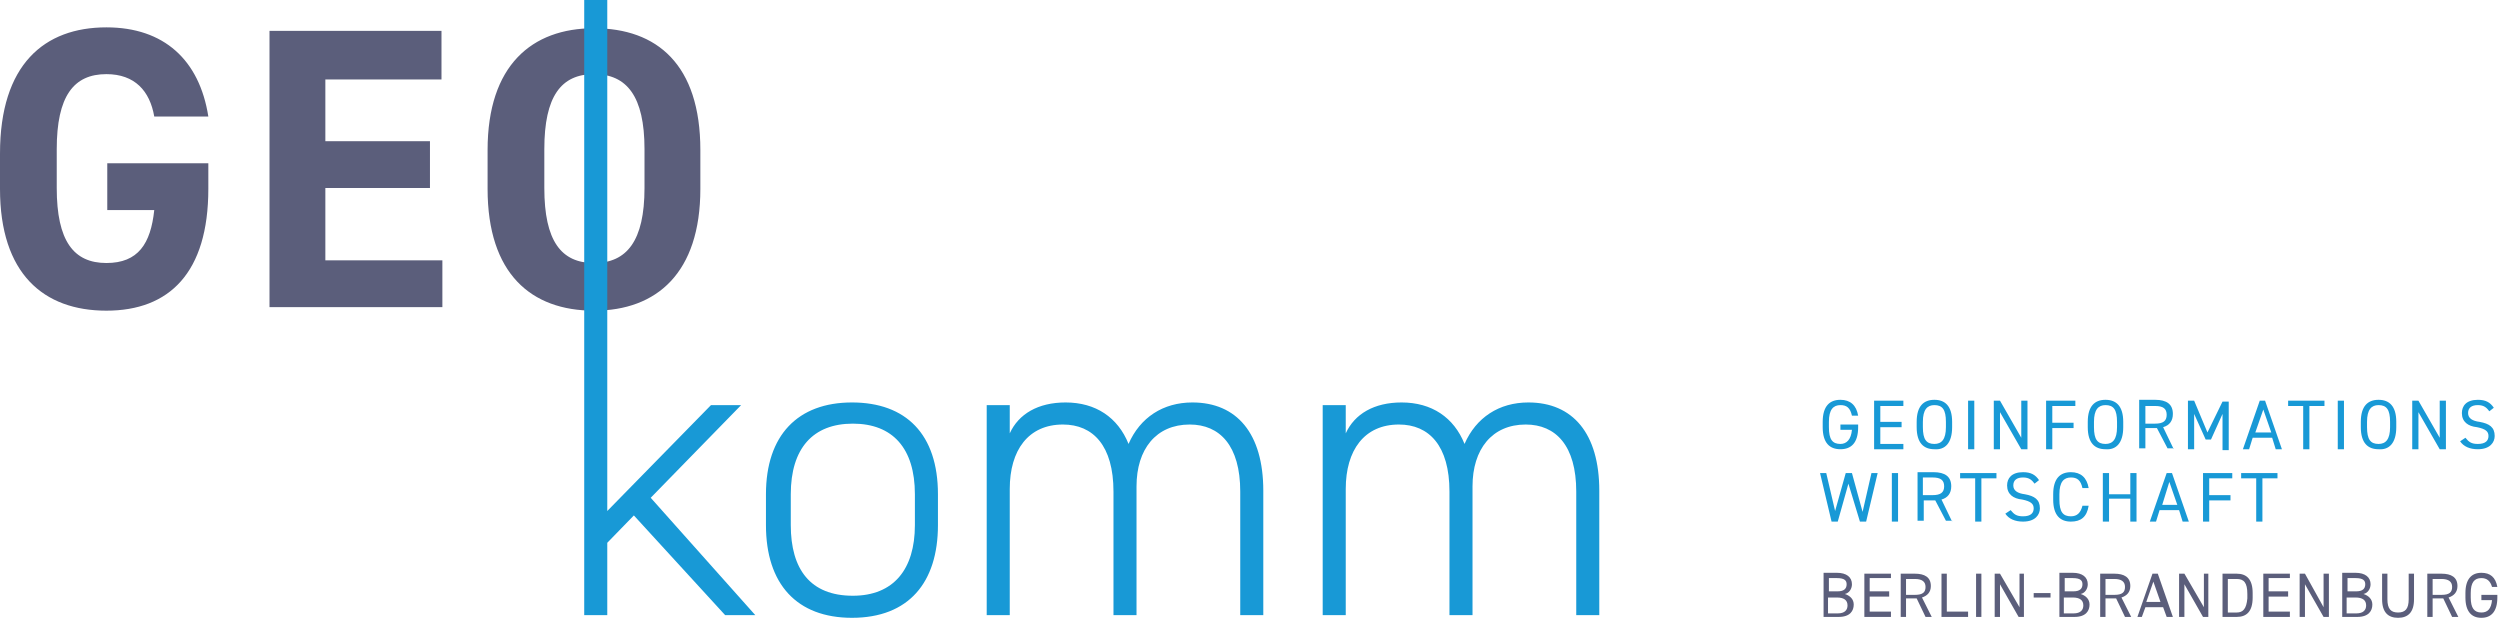
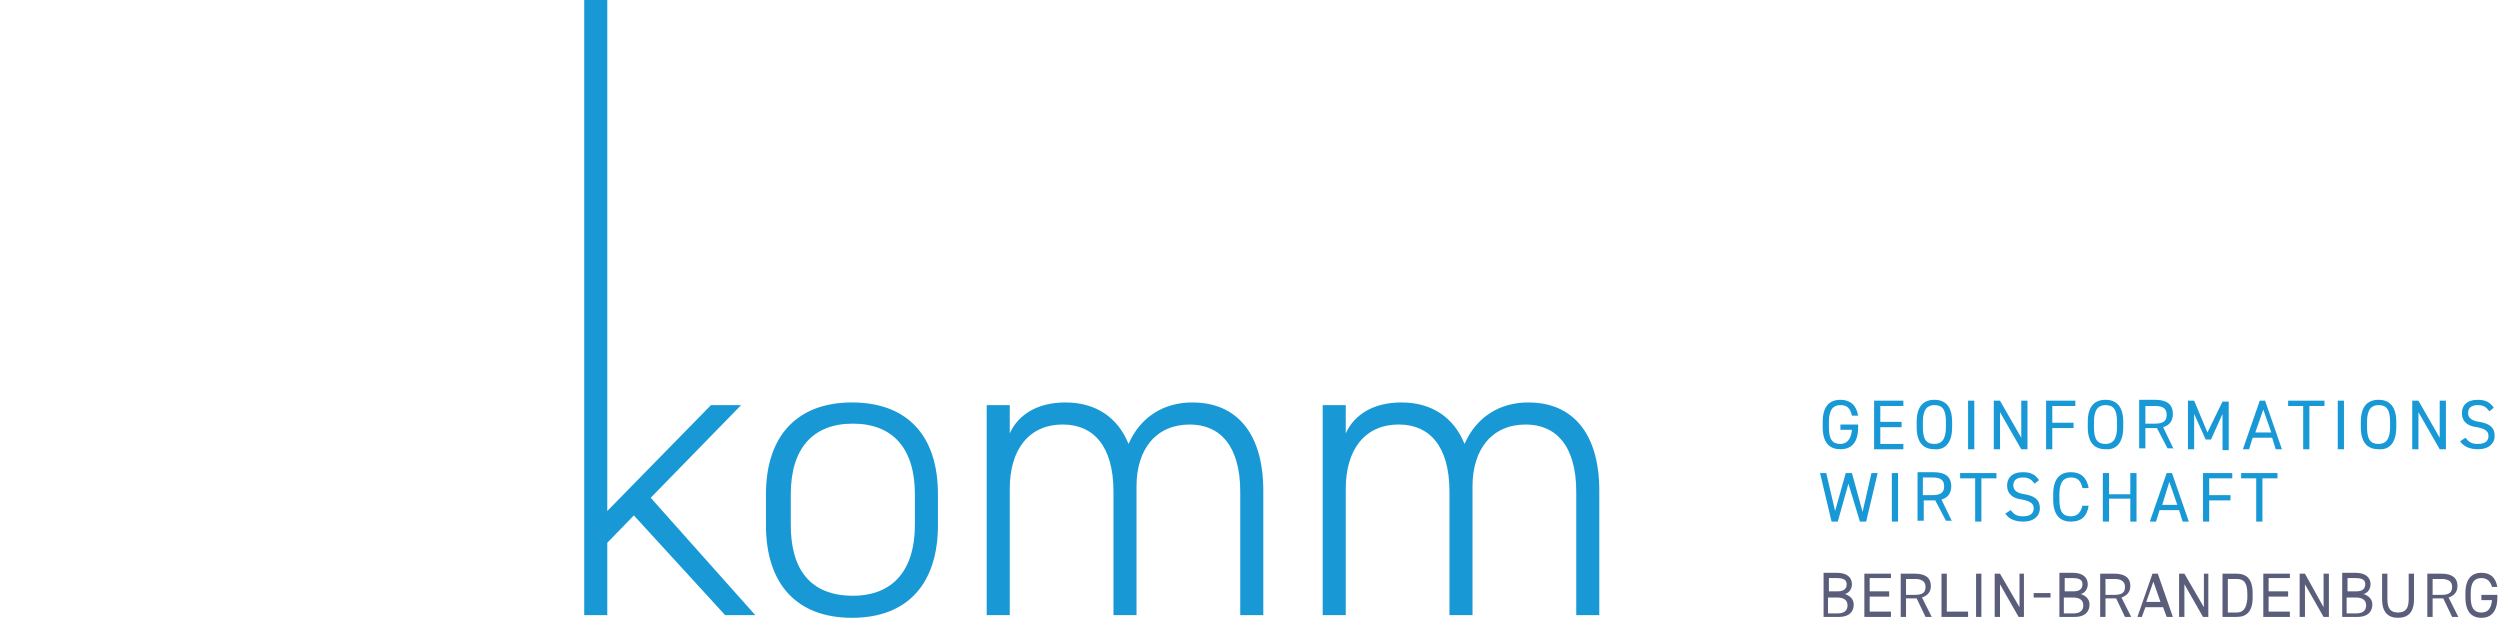
<svg xmlns="http://www.w3.org/2000/svg" width="1825" height="451" viewBox="0 0 1825 451" fill="none">
  <g clip-path="url(#clip0_273_749)">
    <path d="M1811.41 434.893V438.114H1819.18C1818.53 444.557 1815.94 447.134 1811.41 447.134C1806.23 447.134 1803.64 443.913 1803.64 436.181V432.96C1803.64 425.228 1806.23 422.007 1811.41 422.007C1815.29 422.007 1817.88 423.94 1819.18 428.45H1823.06C1821.76 421.363 1817.88 418.141 1811.41 418.141C1804.29 418.141 1799.76 422.651 1799.76 432.96V436.181C1799.76 446.49 1804.29 451 1811.41 451C1818.53 451 1823.06 446.49 1823.06 436.181V434.249H1811.41V434.893ZM1775.82 433.604V422.651H1782.29C1787.46 422.651 1790.05 424.584 1790.05 428.45C1790.05 432.316 1788.11 434.249 1782.29 434.249H1775.82V433.604ZM1794.58 450.356L1787.46 436.181C1791.35 434.893 1793.94 432.316 1793.94 427.806C1793.94 421.363 1789.41 418.786 1782.29 418.786H1771.93V450.356H1775.82V436.826H1783.58L1790.05 450.356H1794.58ZM1758.34 418.786V437.47C1758.34 444.557 1755.75 447.134 1750.58 447.134C1745.4 447.134 1742.81 444.557 1742.81 437.47V418.786H1738.93V437.47C1738.93 447.134 1743.46 451 1750.58 451C1757.7 451 1762.23 447.134 1762.23 437.47V418.786H1758.34ZM1713.69 422.007H1719.51C1725.34 422.007 1726.63 423.94 1726.63 426.517C1726.63 429.738 1724.69 431.671 1720.16 431.671H1713.69V422.007ZM1713.69 436.181H1719.51C1724.69 436.181 1727.28 438.114 1727.28 441.98C1727.28 445.201 1725.34 447.778 1720.16 447.778H1713.04V436.181H1713.69ZM1709.81 418.786V450.356H1720.81C1729.22 450.356 1731.81 445.846 1731.81 441.336C1731.81 437.47 1729.22 434.893 1725.34 433.604C1728.57 432.96 1730.51 429.738 1730.51 426.517C1730.51 421.363 1726.63 418.141 1719.51 418.141H1709.81V418.786ZM1696.21 418.786V443.269L1682.62 418.786H1678.74V450.356H1682.62V426.517L1696.21 450.356H1700.1V418.786H1696.21ZM1652.21 418.786V450.356H1671.62V446.49H1656.09V435.537H1670.33V431.671H1656.09V422.007H1671.62V418.786H1652.21ZM1632.79 447.134H1626.32V422.651H1632.79C1637.97 422.651 1640.56 425.229 1640.56 433.604V436.826C1639.91 444.557 1637.32 447.134 1632.79 447.134ZM1632.79 450.356C1639.91 450.356 1644.44 446.49 1644.44 436.181V432.96C1644.44 422.651 1639.91 418.786 1632.79 418.786H1622.44V450.356H1632.79ZM1608.85 418.786V443.269L1594.61 418.786H1590.73V450.356H1594.61V426.517L1608.2 450.356H1612.08V418.786H1608.85ZM1571.96 424.584L1577.14 439.403H1566.78L1571.96 424.584ZM1563.55 450.356L1566.14 443.269H1579.08L1581.67 450.356H1586.2L1575.2 418.786H1571.31L1560.31 450.356H1563.55ZM1537.01 433.604V422.651H1543.48C1548.66 422.651 1551.25 424.584 1551.25 428.45C1551.25 432.316 1549.31 434.249 1543.48 434.249H1537.01V433.604ZM1555.78 450.356L1548.66 436.181C1552.54 434.893 1555.13 432.316 1555.13 427.806C1555.13 421.363 1550.6 418.786 1543.48 418.786H1533.13V450.356H1537.01V436.826H1544.78L1551.25 450.356H1555.78ZM1507.24 422.007H1513.07C1518.89 422.007 1520.19 423.94 1520.19 426.517C1520.19 429.738 1518.24 431.671 1513.71 431.671H1507.24V422.007ZM1507.24 436.181H1513.07C1518.25 436.181 1520.83 438.114 1520.83 441.98C1520.83 445.201 1518.89 447.778 1513.71 447.778H1506.6V436.181H1507.24ZM1503.36 418.786V450.356H1514.36C1522.78 450.356 1525.36 445.846 1525.36 441.336C1525.36 437.47 1522.78 434.893 1518.89 433.604C1522.13 432.96 1524.07 429.738 1524.07 426.517C1524.07 421.363 1520.19 418.141 1513.07 418.141H1503.36V418.786ZM1484.59 436.181H1496.89V432.96H1484.59V436.181ZM1474.24 418.786V443.269L1460 418.786H1456.12V450.356H1460V426.517L1473.59 450.356H1477.47V418.786H1474.24ZM1446.41 418.786H1442.53V450.356H1446.41V418.786ZM1421.17 418.786H1417.29V450.356H1436.7V446.49H1421.17V418.786ZM1391.4 433.604V422.651H1397.87C1403.05 422.651 1405.64 424.584 1405.64 428.45C1405.64 432.316 1403.7 434.249 1397.87 434.249H1391.4V433.604ZM1410.17 450.356L1403.05 436.181C1406.93 434.893 1409.52 432.316 1409.52 427.806C1409.52 421.363 1404.99 418.786 1397.87 418.786H1387.52V450.356H1391.4V436.826H1399.17L1405.64 450.356H1410.17ZM1360.98 418.786V450.356H1380.4V446.49H1364.87V435.537H1379.1V431.671H1364.87V422.007H1380.4V418.786H1360.98ZM1335.1 422.007H1340.92C1346.75 422.007 1348.04 423.94 1348.04 426.517C1348.04 429.738 1346.1 431.671 1341.57 431.671H1335.1V422.007ZM1335.1 436.181H1340.92C1346.1 436.181 1348.69 438.114 1348.69 441.98C1348.69 445.201 1346.75 447.778 1341.57 447.778H1334.45V436.181H1335.1ZM1331.21 418.786V450.356H1342.22C1350.63 450.356 1353.22 445.846 1353.22 441.336C1353.22 437.47 1350.63 434.893 1346.75 433.604C1349.98 432.96 1351.92 429.738 1351.92 426.517C1351.92 421.363 1348.04 418.141 1340.92 418.141H1331.21V418.786Z" fill="#5B5E7B" />
    <path d="M1636.03 345.337V349.203H1647.03V380.773H1651.56V349.203H1662.56V345.337H1636.03ZM1608.2 345.337V380.773H1612.73V365.31H1628.26V361.444H1612.73V349.203H1629.56V345.337H1608.2ZM1583.61 351.78L1589.43 368.531H1578.43L1583.61 351.78ZM1573.9 380.773L1576.49 372.397H1590.73L1593.32 380.773H1597.85L1585.55 345.337H1581.67L1569.37 380.773H1573.9ZM1539.6 345.337H1535.07V380.773H1539.6V364.021H1555.13V380.773H1559.66V345.337H1555.13V360.8H1539.6V345.337ZM1524.72 356.29C1523.42 348.559 1518.89 344.693 1511.77 344.693C1504.01 344.693 1498.83 349.203 1498.83 360.8V364.666C1498.83 376.263 1504.01 380.773 1511.77 380.773C1518.89 380.773 1523.42 377.551 1524.72 369.176H1520.19C1518.89 374.33 1516.3 376.907 1511.77 376.907C1505.95 376.907 1503.36 373.686 1503.36 364.666V360.8C1503.36 351.78 1506.6 348.559 1511.77 348.559C1516.3 348.559 1518.89 350.491 1520.19 356.29H1524.72ZM1488.48 350.491C1485.89 346.626 1482.65 344.693 1476.83 344.693C1468.41 344.693 1465.18 349.203 1465.18 354.357C1465.18 360.8 1469.71 364.021 1476.18 364.666C1482.65 365.954 1484.59 367.887 1484.59 371.109C1484.59 374.33 1482.65 376.907 1476.83 376.907C1472.3 376.907 1470.35 375.619 1467.77 372.397L1463.88 374.974C1466.47 378.84 1471 380.773 1476.83 380.773C1485.89 380.773 1489.12 375.619 1489.12 371.109C1489.12 364.666 1485.24 362.089 1478.12 360.8C1472.94 360.156 1469.71 358.223 1469.71 354.357C1469.71 350.491 1472.3 348.559 1476.83 348.559C1481.36 348.559 1483.3 350.491 1485.24 353.069L1488.48 350.491ZM1430.88 345.337V349.203H1441.88V380.773H1446.41V349.203H1457.41V345.337H1430.88ZM1403.7 361.444V348.559H1410.82C1416.64 348.559 1419.23 350.491 1419.23 355.001C1419.23 359.511 1416.64 361.444 1410.82 361.444H1403.7ZM1425.05 380.773L1417.29 364.666C1421.82 363.377 1424.41 360.156 1424.41 355.001C1424.41 347.914 1419.88 344.693 1411.46 344.693H1399.81V380.129H1404.34V365.31H1412.76L1420.52 380.129H1425.05V380.773ZM1385.58 345.337H1381.05V380.773H1385.58V345.337ZM1349.34 353.069L1357.75 380.773H1362.28L1370.69 345.337H1366.16L1359.69 373.686L1351.92 345.337H1347.39L1339.63 373.041L1333.16 345.337H1328.63L1337.04 380.773H1341.57L1349.34 353.069Z" fill="#1899D6" />
    <path d="M1820.47 297.66C1817.88 293.794 1814.65 291.861 1808.82 291.861C1800.41 291.861 1797.17 296.371 1797.17 301.526C1797.17 307.968 1801.7 311.19 1808.17 311.834C1814.65 313.123 1816.59 315.056 1816.59 318.277C1816.59 321.498 1814.65 324.076 1808.82 324.076C1804.29 324.076 1802.35 322.787 1799.76 319.566L1795.88 322.143C1798.47 326.008 1803 327.941 1808.82 327.941C1817.88 327.941 1821.12 322.787 1821.12 318.277C1821.12 311.834 1817.23 309.257 1810.12 307.968C1804.94 307.324 1801.7 305.391 1801.7 301.526C1801.7 297.66 1804.29 295.727 1808.82 295.727C1813.35 295.727 1815.29 297.66 1817.23 300.237L1820.47 297.66ZM1780.99 292.506V319.566L1765.46 292.506H1760.93V327.941H1765.46V300.881L1780.99 327.941H1785.52V292.506H1780.99ZM1727.93 307.968C1727.93 298.948 1731.16 295.727 1736.34 295.727C1742.16 295.727 1744.75 298.948 1744.75 307.968V311.834C1744.75 320.854 1741.52 324.076 1736.34 324.076C1730.51 324.076 1727.93 320.854 1727.93 311.834V307.968ZM1749.28 311.834V307.968C1749.28 296.371 1744.1 291.861 1736.34 291.861C1728.57 291.861 1723.4 296.371 1723.4 307.968V311.834C1723.4 323.431 1728.57 327.941 1736.34 327.941C1744.1 328.586 1749.28 323.431 1749.28 311.834ZM1711.1 292.506H1706.57V327.941H1711.1V292.506ZM1670.33 292.506V296.371H1681.33V327.941H1685.86V296.371H1696.86V292.506H1670.33ZM1652.21 298.948L1658.03 315.7H1646.38L1652.21 298.948ZM1641.85 327.941L1644.44 319.566H1658.68L1661.27 327.941H1665.8L1653.5 292.506H1649.62L1637.32 327.941H1641.85ZM1601.73 292.506H1597.2V327.941H1601.73V302.17L1610.14 320.854H1614.02L1622.44 302.17V328.586H1626.97V293.15H1622.44L1611.44 315.7L1601.73 292.506ZM1566.13 309.257V296.371H1573.25C1579.08 296.371 1581.67 298.304 1581.67 302.814C1581.67 307.324 1579.08 309.257 1573.25 309.257H1566.13ZM1586.84 327.941L1579.08 311.834C1583.61 310.546 1586.2 307.324 1586.2 302.17C1586.2 295.083 1581.67 291.861 1573.25 291.861H1561.6V327.297H1566.13V312.478H1574.55L1582.31 327.297H1586.84V327.941ZM1528.6 307.968C1528.6 298.948 1531.84 295.727 1537.01 295.727C1542.84 295.727 1545.43 298.948 1545.43 307.968V311.834C1545.43 320.854 1542.19 324.076 1537.01 324.076C1531.19 324.076 1528.6 320.854 1528.6 311.834V307.968ZM1549.96 311.834V307.968C1549.96 296.371 1544.78 291.861 1537.01 291.861C1529.25 291.861 1524.07 296.371 1524.07 307.968V311.834C1524.07 323.431 1529.25 327.941 1537.01 327.941C1544.78 328.586 1549.96 323.431 1549.96 311.834ZM1493.65 292.506V327.941H1498.18V312.478H1513.71V308.613H1498.18V296.371H1515.01V292.506H1493.65ZM1475.53 292.506V319.566L1460 292.506H1455.47V327.941H1460V300.881L1475.53 327.941H1480.06V292.506H1475.53ZM1441.23 292.506H1436.7V327.941H1441.23V292.506ZM1403.7 307.968C1403.7 298.948 1406.93 295.727 1412.11 295.727C1417.93 295.727 1420.52 298.948 1420.52 307.968V311.834C1420.52 320.854 1417.29 324.076 1412.11 324.076C1406.29 324.076 1403.7 320.854 1403.7 311.834V307.968ZM1425.05 311.834V307.968C1425.05 296.371 1419.88 291.861 1412.11 291.861C1404.34 291.861 1399.17 296.371 1399.17 307.968V311.834C1399.17 323.431 1404.34 327.941 1412.11 327.941C1419.88 328.586 1425.05 323.431 1425.05 311.834ZM1368.1 292.506V327.941H1389.46V324.076H1372.63V311.834H1388.16V307.968H1372.63V296.371H1389.46V292.506H1368.1ZM1343.51 309.901V313.767H1351.92C1351.28 320.854 1348.04 324.076 1343.51 324.076C1337.69 324.076 1335.1 320.854 1335.1 311.834V307.968C1335.1 298.948 1338.33 295.727 1343.51 295.727C1348.04 295.727 1350.63 297.66 1351.92 303.458H1356.45C1355.16 295.727 1350.63 291.861 1343.51 291.861C1335.74 291.861 1330.57 296.371 1330.57 307.968V311.834C1330.57 323.431 1335.74 327.941 1343.51 327.941C1351.28 327.941 1356.45 323.431 1356.45 311.834V309.901H1343.51Z" fill="#1899D6" />
-     <path d="M397.358 108.884C397.358 70.227 409.654 54.12 433.599 54.12C457.544 54.12 470.488 70.227 470.488 108.884V137.233C470.488 175.89 457.544 191.997 433.599 191.997C409.654 191.997 397.358 175.89 397.358 137.233V108.884ZM511.259 137.877V109.529C511.259 47.033 479.548 20.617 433.599 20.617C388.298 20.617 355.94 47.677 355.94 109.529V137.877C355.94 199.729 387.651 226.789 433.599 226.789C479.548 226.789 511.259 199.084 511.259 137.877ZM196.738 22.55V224.211H322.934V190.064H237.509V137.233H313.874V103.086H237.509V57.986H322.287V22.55H196.738ZM78.307 119.193V153.34H112.606C110.018 177.823 100.957 191.997 77.66 191.997C53.715 191.997 41.418 175.89 41.418 137.233V108.884C41.418 70.227 53.715 54.12 77.66 54.12C98.369 54.12 109.371 66.362 112.606 85.046H152.083C145.612 43.812 119.725 19.973 77.66 19.973C32.358 19.973 0 47.033 0 112.106V137.877C0 199.729 31.711 226.789 77.66 226.789C123.608 226.789 152.083 199.084 152.083 137.877V119.193H78.307Z" fill="#5B5E7B" />
    <path d="M965.567 449.067H982.394V356.934C982.394 328.586 995.984 309.901 1021.22 309.901C1043.23 309.901 1058.11 325.364 1058.11 358.867V449.067H1074.94V355.001C1074.94 327.941 1089.18 309.901 1113.77 309.901C1135.77 309.901 1150.66 325.364 1150.66 358.867V449.067H1167.48V358.223C1167.48 316.344 1148.07 293.794 1115.71 293.794C1094.35 293.794 1077.53 304.747 1069.11 324.076C1061.35 304.747 1045.17 293.794 1023.16 293.794C1003.1 293.794 988.865 302.17 982.394 316.344V295.727H965.567V449.067ZM720.293 449.067H737.119V356.934C737.119 328.586 750.709 309.901 775.949 309.901C797.952 309.901 812.837 325.364 812.837 358.867V449.067H829.663V355.001C829.663 327.941 843.901 309.901 868.493 309.901C890.496 309.901 905.381 325.364 905.381 358.867V449.067H922.207V358.223C922.207 316.344 902.793 293.794 870.434 293.794C849.078 293.794 832.252 304.747 823.839 324.076C816.073 304.747 799.894 293.794 777.89 293.794C757.828 293.794 743.59 302.17 737.119 316.344V295.727H720.293V449.067ZM667.872 383.35C667.872 415.564 652.34 434.893 622.571 434.893C591.507 434.893 577.269 415.564 577.269 383.35V360.8C577.269 327.297 593.449 309.257 622.571 309.257C651.693 309.257 667.872 327.297 667.872 360.8V383.35ZM684.699 383.35V360.8C684.699 316.989 661.401 293.794 621.924 293.794C582.447 293.794 559.149 317.633 559.149 360.8V383.35C559.149 426.517 581.8 451 621.924 451C663.342 451 684.699 425.229 684.699 383.35ZM519.025 295.727L443.307 373.041V0H426.48V449.067H443.307V396.236L462.722 376.263L529.379 449.067H551.383L475.018 363.377L541.028 295.727H519.025Z" fill="#1899D6" />
  </g>
  <defs>
    <clipPath id="clip0_273_749">
      <rect width="1825" height="451" fill="white" />
    </clipPath>
  </defs>
</svg>